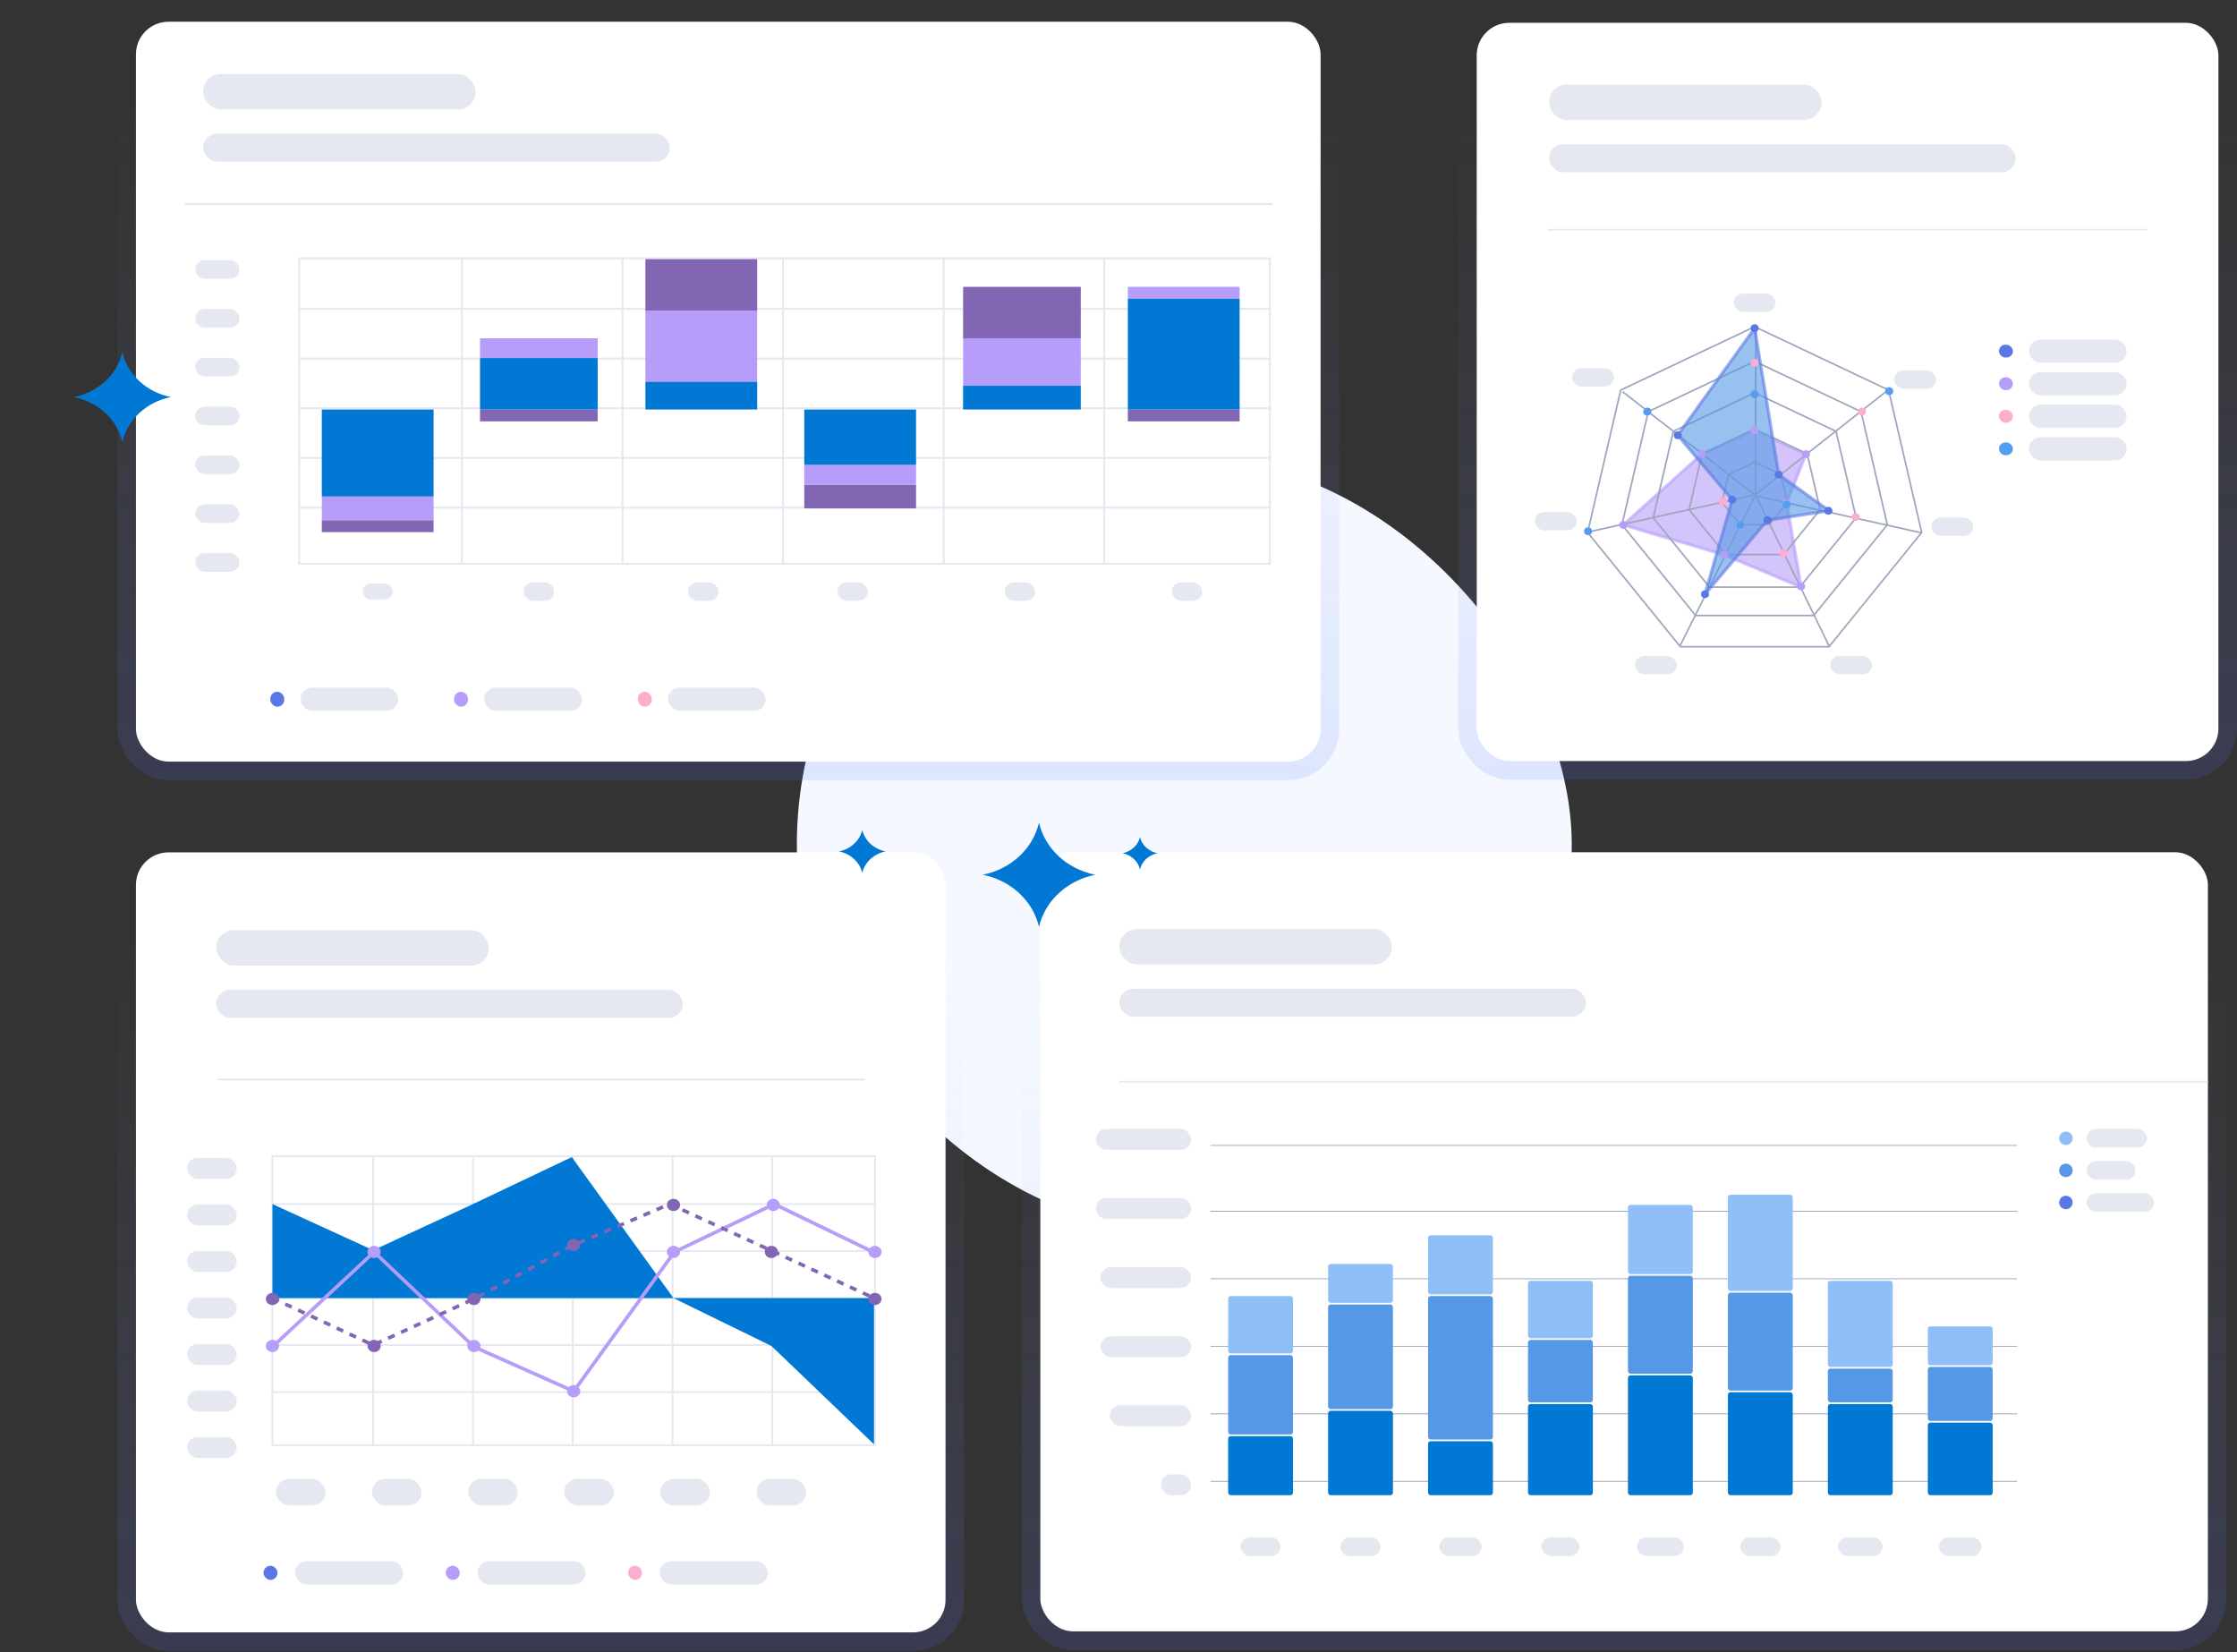
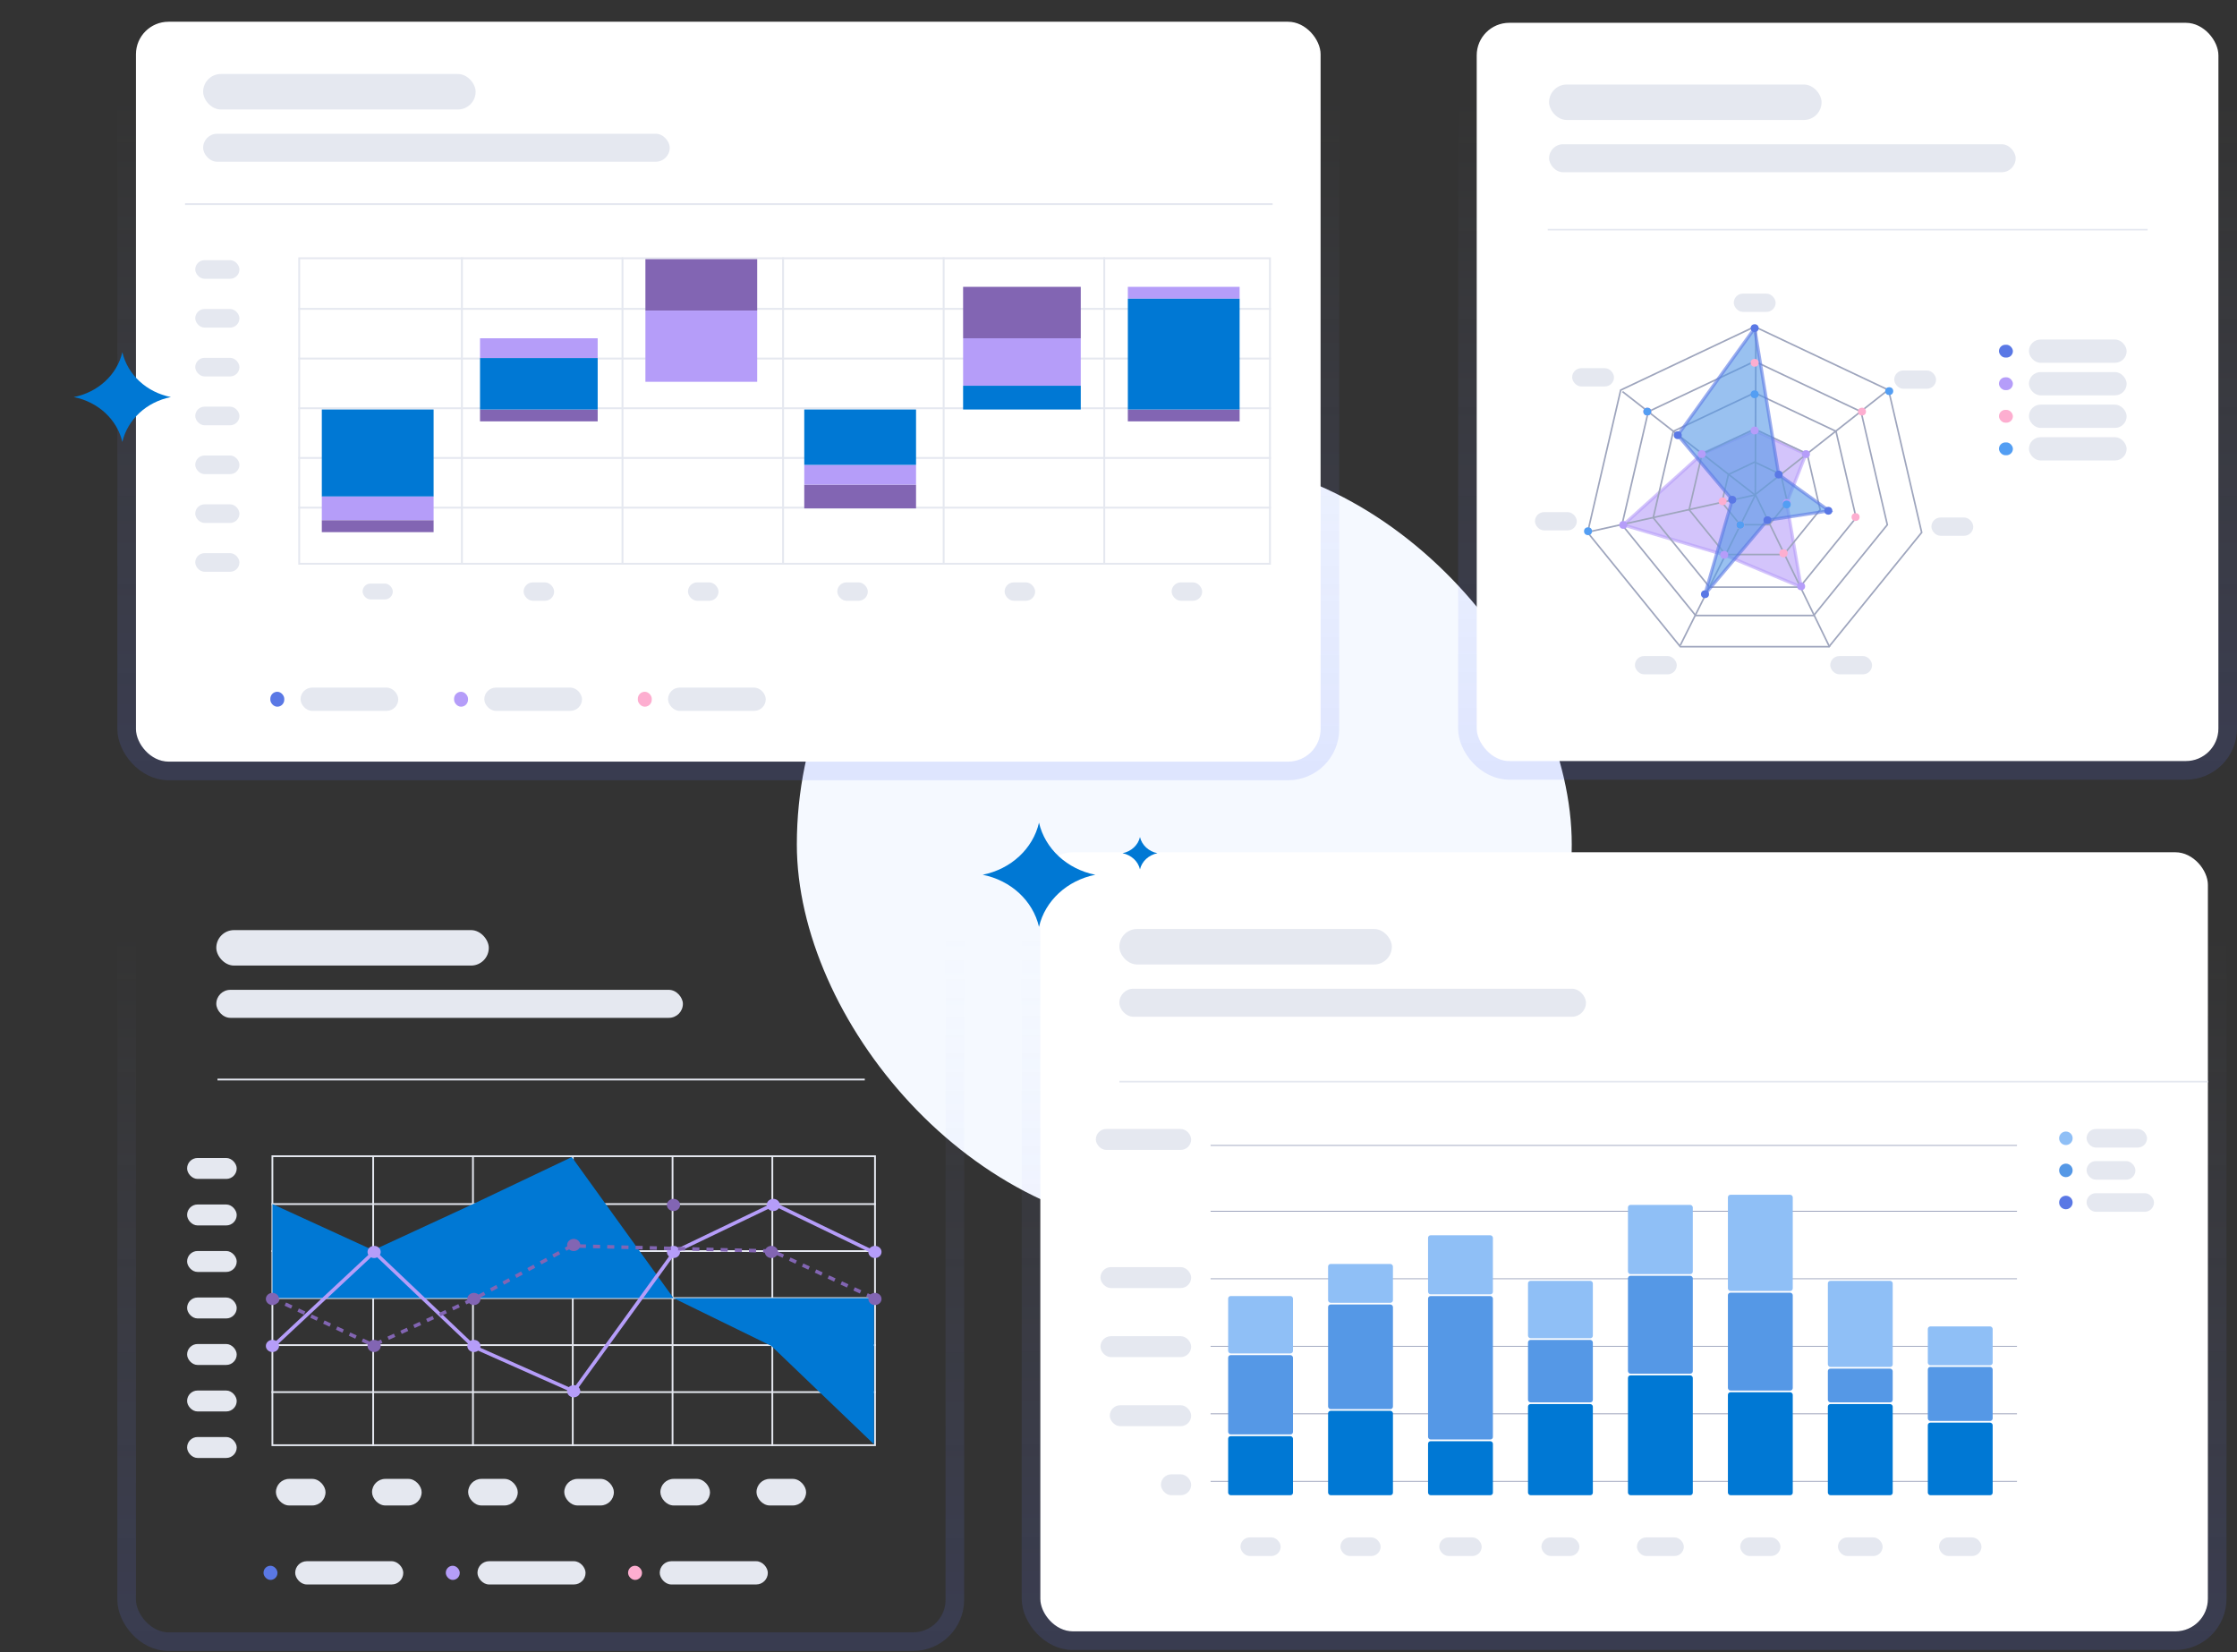
<svg xmlns="http://www.w3.org/2000/svg" width="612" height="452" viewBox="0 0 612 452" fill="none">
  <rect x="0" y="0" width="612" height="452" fill="#333333" stroke="none" />
  <rect x="218" y="125" width="212" height="212" rx="106" fill="#F5F9FF" />
  <g clip-path="url(#clip0_159_22162)">
    <rect x="284.608" y="233.134" width="319.429" height="213.123" rx="8.905" fill="white" />
    <rect x="306.235" y="254.126" width="74.549" height="9.702" rx="4.851" fill="#E5E8F0" />
    <rect x="306.235" y="270.465" width="127.653" height="7.659" rx="3.83" fill="#E5E8F0" />
    <line x1="306.235" y1="295.877" x2="718.424" y2="295.877" stroke="#E5E8F0" stroke-width="0.462" />
    <g clip-path="url(#clip1_159_22162)">
      <line x1="331.195" y1="313.332" x2="551.803" y2="313.332" stroke="#9EA5BD" stroke-width="0.231" />
      <line x1="331.195" y1="331.338" x2="551.803" y2="331.338" stroke="#9EA5BD" stroke-width="0.231" />
      <line x1="331.195" y1="349.806" x2="551.803" y2="349.806" stroke="#9EA5BD" stroke-width="0.231" />
      <line x1="331.195" y1="368.275" x2="551.803" y2="368.275" stroke="#9EA5BD" stroke-width="0.231" />
      <line x1="331.195" y1="386.743" x2="551.803" y2="386.743" stroke="#9EA5BD" stroke-width="0.231" />
      <line x1="331.195" y1="405.211" x2="551.803" y2="405.211" stroke="#9EA5BD" stroke-width="0.231" />
      <rect x="299.798" y="308.83" width="26.08" height="5.725" rx="2.862" fill="#E5E8F0" />
-       <rect x="299.798" y="327.723" width="26.08" height="5.725" rx="2.862" fill="#E5E8F0" />
      <rect x="301.071" y="346.616" width="24.808" height="5.725" rx="2.862" fill="#E5E8F0" />
      <rect x="301.071" y="365.509" width="24.808" height="5.725" rx="2.862" fill="#E5E8F0" />
      <rect x="303.615" y="384.402" width="22.263" height="5.725" rx="2.862" fill="#E5E8F0" />
      <rect x="317.609" y="403.295" width="8.269" height="5.725" rx="2.862" fill="#E5E8F0" />
      <rect x="335.997" y="354.529" width="17.741" height="15.698" rx="0.693" fill="#8FBFF6" />
      <rect x="335.997" y="370.689" width="17.741" height="21.7" rx="0.693" fill="#5598E6" />
      <rect x="335.997" y="392.851" width="17.741" height="16.16" rx="0.693" fill="#0078D4" />
      <rect x="339.368" y="420.553" width="10.998" height="5.089" rx="2.544" fill="#E5E8F0" />
      <rect x="363.342" y="345.756" width="17.741" height="10.619" rx="0.693" fill="#8FBFF6" />
      <rect x="363.342" y="356.838" width="17.741" height="28.626" rx="0.693" fill="#5598E6" />
      <rect x="363.342" y="385.925" width="17.741" height="23.085" rx="0.693" fill="#0078D4" />
      <rect x="366.713" y="420.553" width="10.998" height="5.089" rx="2.544" fill="#E5E8F0" />
      <rect x="390.688" y="337.907" width="17.741" height="16.16" rx="0.693" fill="#8FBFF6" />
      <rect x="390.688" y="354.529" width="17.741" height="39.245" rx="0.693" fill="#5598E6" />
      <rect x="390.688" y="394.236" width="17.741" height="14.775" rx="0.693" fill="#0078D4" />
      <rect x="393.753" y="420.553" width="11.61" height="5.089" rx="2.544" fill="#E5E8F0" />
      <rect x="418.032" y="350.374" width="17.741" height="15.698" rx="0.693" fill="#8FBFF6" />
      <rect x="418.032" y="366.533" width="17.741" height="17.083" rx="0.693" fill="#5598E6" />
      <rect x="418.032" y="384.078" width="17.741" height="24.932" rx="0.693" fill="#0078D4" />
      <rect x="421.71" y="420.553" width="10.387" height="5.089" rx="2.544" fill="#E5E8F0" />
      <rect x="445.378" y="329.597" width="17.741" height="18.93" rx="0.693" fill="#8FBFF6" />
      <rect x="445.378" y="348.988" width="17.741" height="26.779" rx="0.693" fill="#5598E6" />
      <rect x="445.378" y="376.229" width="17.741" height="32.781" rx="0.693" fill="#0078D4" />
      <rect x="447.833" y="420.553" width="12.832" height="5.089" rx="2.544" fill="#E5E8F0" />
      <rect x="472.722" y="326.826" width="17.741" height="26.317" rx="0.693" fill="#8FBFF6" />
      <rect x="472.722" y="353.605" width="17.741" height="26.779" rx="0.693" fill="#5598E6" />
      <rect x="472.722" y="380.846" width="17.741" height="28.164" rx="0.693" fill="#0078D4" />
      <rect x="476.094" y="420.553" width="10.998" height="5.089" rx="2.544" fill="#E5E8F0" />
      <rect x="500.068" y="350.374" width="17.741" height="23.547" rx="0.693" fill="#8FBFF6" />
      <rect x="500.067" y="374.382" width="17.741" height="9.234" rx="0.693" fill="#5598E6" />
      <rect x="500.067" y="384.078" width="17.741" height="24.932" rx="0.693" fill="#0078D4" />
      <rect x="502.828" y="420.553" width="12.22" height="5.089" rx="2.544" fill="#E5E8F0" />
      <rect x="527.413" y="362.84" width="17.741" height="10.619" rx="0.693" fill="#8FBFF6" />
      <rect x="527.413" y="373.921" width="17.741" height="14.775" rx="0.693" fill="#5598E6" />
      <rect x="527.413" y="389.157" width="17.741" height="19.853" rx="0.693" fill="#0078D4" />
      <rect x="530.479" y="420.553" width="11.61" height="5.089" rx="2.544" fill="#E5E8F0" />
      <circle cx="565.185" cy="311.374" r="1.847" fill="#8FBFF6" />
      <rect x="570.848" y="308.83" width="16.538" height="5.089" rx="2.544" fill="#E5E8F0" />
      <circle cx="565.185" cy="320.157" r="1.847" fill="#5598E6" />
      <rect x="570.848" y="317.612" width="13.358" height="5.089" rx="2.544" fill="#E5E8F0" />
      <circle cx="565.185" cy="328.939" r="1.847" fill="#5A78E5" />
      <rect x="570.848" y="326.394" width="18.447" height="5.089" rx="2.544" fill="#E5E8F0" />
    </g>
  </g>
  <rect x="282.064" y="230.59" width="324.518" height="218.212" rx="11.45" stroke="url(#paint0_linear_159_22162)" stroke-opacity="0.32" stroke-width="5.089" />
  <path d="M284.25 225.044C285.908 232.182 291.938 237.757 299.658 239.29C291.938 240.823 285.908 246.398 284.25 253.536C282.593 246.398 276.562 240.823 268.842 239.29C276.562 237.757 282.593 232.182 284.25 225.044Z" fill="#0078D4" />
  <path d="M311.878 228.974C312.393 231.189 314.264 232.919 316.66 233.395C314.264 233.871 312.393 235.601 311.878 237.816C311.364 235.601 309.492 233.871 307.097 233.395C309.492 232.919 311.364 231.189 311.878 228.974Z" fill="#0078D4" />
-   <rect x="37.192" y="233.167" width="221.494" height="213.365" rx="8.905" fill="white" />
  <rect x="34.647" y="230.622" width="226.582" height="218.454" rx="11.45" stroke="url(#paint1_linear_159_22162)" stroke-opacity="0.32" stroke-width="5.089" />
  <rect x="59.175" y="254.428" width="74.549" height="9.702" rx="4.851" fill="#E5E8F0" />
  <rect x="59.175" y="270.768" width="127.653" height="7.659" rx="3.83" fill="#E5E8F0" />
  <path d="M59.497 295.303L236.589 295.303" stroke="#E5E8F0" stroke-width="0.485" />
  <rect x="72.094" y="428.307" width="3.817" height="3.878" rx="1.908" fill="#5A78E5" />
  <rect x="80.758" y="427.066" width="29.57" height="6.361" rx="3.18" fill="#E5E8F0" />
  <rect x="121.962" y="428.307" width="3.817" height="3.878" rx="1.908" fill="#B59DF9" />
  <rect x="130.626" y="427.066" width="29.57" height="6.361" rx="3.18" fill="#E5E8F0" />
  <rect x="171.829" y="428.307" width="3.817" height="3.878" rx="1.908" fill="#FDAED0" />
  <rect x="180.493" y="427.066" width="29.57" height="6.361" rx="3.18" fill="#E5E8F0" />
  <rect x="51.186" y="316.765" width="13.573" height="5.725" rx="2.862" fill="#E5E8F0" />
  <rect x="51.186" y="329.487" width="13.573" height="5.725" rx="2.862" fill="#E5E8F0" />
  <rect x="51.186" y="342.209" width="13.573" height="5.725" rx="2.862" fill="#E5E8F0" />
  <rect x="51.186" y="354.931" width="13.573" height="5.725" rx="2.862" fill="#E5E8F0" />
  <rect x="51.186" y="367.653" width="13.573" height="5.725" rx="2.862" fill="#E5E8F0" />
  <rect x="51.186" y="380.374" width="13.573" height="5.725" rx="2.862" fill="#E5E8F0" />
  <rect x="51.186" y="393.096" width="13.573" height="5.725" rx="2.862" fill="#E5E8F0" />
  <rect x="75.487" y="404.546" width="13.573" height="7.271" rx="3.636" fill="#E5E8F0" />
  <rect x="101.782" y="404.546" width="13.573" height="7.271" rx="3.636" fill="#E5E8F0" />
  <rect x="128.076" y="404.546" width="13.573" height="7.271" rx="3.636" fill="#E5E8F0" />
  <rect x="154.371" y="404.546" width="13.573" height="7.271" rx="3.636" fill="#E5E8F0" />
  <rect x="180.666" y="404.546" width="13.573" height="7.271" rx="3.636" fill="#E5E8F0" />
  <rect x="206.961" y="404.546" width="13.573" height="7.271" rx="3.636" fill="#E5E8F0" />
  <rect x="74.521" y="316.279" width="164.863" height="79.051" stroke="#E5E8F0" stroke-width="0.485" />
  <path d="M74.279 342.231H239.626" stroke="#E5E8F0" stroke-width="0.485" />
  <path d="M74.279 329.371H239.626" stroke="#E5E8F0" stroke-width="0.485" />
  <path d="M74.279 355.09H239.626" stroke="#E5E8F0" stroke-width="0.485" />
  <path d="M74.279 367.949H239.626" stroke="#E5E8F0" stroke-width="0.485" />
  <path d="M74.279 380.808H239.626" stroke="#E5E8F0" stroke-width="0.485" />
  <path d="M102.094 316.036L102.094 395.572" stroke="#E5E8F0" stroke-width="0.485" />
  <path d="M129.394 316.036L129.394 395.572" stroke="#E5E8F0" stroke-width="0.485" />
  <path d="M156.695 316.036L156.695 395.572" stroke="#E5E8F0" stroke-width="0.485" />
  <path d="M183.996 316.036L183.996 395.572" stroke="#E5E8F0" stroke-width="0.485" />
  <path d="M211.296 316.036L211.296 395.572" stroke="#E5E8F0" stroke-width="0.485" />
  <path d="M74.536 329.372V355.09H184.253L156.437 316.513L129.394 329.372L102.094 341.993L74.536 329.372Z" fill="#0078D4" />
  <path d="M211.039 368.187L184.253 355.09H239.112V395.096L211.039 368.187Z" fill="#0078D4" />
  <ellipse cx="74.536" cy="368.187" rx="1.803" ry="1.667" fill="#B59DF9" />
  <ellipse cx="102.352" cy="342.469" rx="1.803" ry="1.667" fill="#B59DF9" />
  <ellipse cx="129.652" cy="368.187" rx="1.803" ry="1.667" fill="#B59DF9" />
  <ellipse cx="156.953" cy="380.57" rx="1.803" ry="1.667" fill="#B59DF9" />
  <ellipse cx="184.253" cy="342.469" rx="1.803" ry="1.667" fill="#B59DF9" />
  <ellipse cx="211.554" cy="329.61" rx="1.803" ry="1.667" fill="#B59DF9" />
  <ellipse cx="239.369" cy="342.469" rx="1.803" ry="1.667" fill="#B59DF9" />
  <path d="M74.536 368.425L102.351 342.469L129.652 368.425L156.952 380.569L184.51 342.469L211.811 329.371L238.853 342.469" stroke="#B59DF9" stroke-width="0.969" />
-   <path d="M74.536 355.089L102.094 367.949L130.167 355.089L156.437 340.802L183.222 329.371L211.295 342.23L239.111 355.089" stroke="#8265B3" stroke-width="0.969" stroke-dasharray="1.94 1.94" />
+   <path d="M74.536 355.089L102.094 367.949L130.167 355.089L156.437 340.802L211.295 342.23L239.111 355.089" stroke="#8265B3" stroke-width="0.969" stroke-dasharray="1.94 1.94" />
  <ellipse cx="74.536" cy="355.328" rx="1.803" ry="1.667" fill="#8265B3" />
  <ellipse cx="102.352" cy="368.187" rx="1.803" ry="1.667" fill="#8265B3" />
  <ellipse cx="129.652" cy="355.328" rx="1.803" ry="1.667" fill="#8265B3" />
  <ellipse cx="156.953" cy="340.564" rx="1.803" ry="1.667" fill="#8265B3" />
  <ellipse cx="184.253" cy="329.61" rx="1.803" ry="1.667" fill="#8265B3" />
  <ellipse cx="211.038" cy="342.469" rx="1.803" ry="1.667" fill="#8265B3" />
  <ellipse cx="239.369" cy="355.328" rx="1.803" ry="1.667" fill="#8265B3" />
  <rect x="404" y="6.24" width="202.918" height="201.95" rx="8.905" fill="white" />
  <rect x="401.456" y="3.695" width="208.007" height="207.039" rx="11.45" stroke="url(#paint2_linear_159_22162)" stroke-opacity="0.32" stroke-width="5.089" />
  <rect x="423.797" y="23.117" width="74.549" height="9.702" rx="4.851" fill="#E5E8F0" />
  <rect x="423.797" y="39.456" width="127.653" height="7.659" rx="3.83" fill="#E5E8F0" />
  <path d="M423.44 62.819L587.552 62.819" stroke="#E5E8F0" stroke-width="0.438" />
  <rect x="546.875" y="94.307" width="3.817" height="3.506" rx="1.753" fill="#5A78E5" />
  <rect x="555.074" y="92.88" width="26.734" height="6.361" rx="3.18" fill="#E5E8F0" />
  <rect x="546.875" y="103.213" width="3.817" height="3.506" rx="1.753" fill="#B59DF9" />
  <rect x="555.074" y="101.785" width="26.734" height="6.361" rx="3.18" fill="#E5E8F0" />
  <rect x="546.875" y="112.118" width="3.817" height="3.506" rx="1.753" fill="#FDAED0" />
  <rect x="555.074" y="110.69" width="26.734" height="6.361" rx="3.18" fill="#E5E8F0" />
  <rect x="546.875" y="121.023" width="3.817" height="3.506" rx="1.753" fill="#539EF3" />
  <rect x="555.074" y="119.596" width="26.734" height="6.361" rx="3.18" fill="#E5E8F0" />
  <path opacity="0.6" d="M465.577 124.217L444.102 143.594L471.712 151.776L492.749 160.603L488.805 137.566L494.064 124.217L480.04 117.758L465.577 124.217Z" fill="#B59DF9" stroke="#B59DF9" stroke-width="0.877" />
  <path d="M443.394 106.705L480.04 89.366L516.685 106.705L525.735 145.658L500.377 176.899H459.702L434.345 145.658L443.394 106.705Z" stroke="#9EA5BD" stroke-width="0.438" />
  <path d="M450.932 112.611L480.039 98.839L509.147 112.611L516.334 143.55L496.194 168.364H463.885L443.745 143.55L450.932 112.611Z" stroke="#9EA5BD" stroke-width="0.438" />
  <path d="M457.785 117.981L480.039 107.451L502.294 117.981L507.789 141.634L492.39 160.605H467.688L452.29 141.634L457.785 117.981Z" stroke="#9EA5BD" stroke-width="0.438" />
  <path d="M465.666 124.155L480.04 117.355L494.413 124.155L497.961 139.43L488.017 151.682H472.062L462.118 139.43L465.666 124.155Z" stroke="#9EA5BD" stroke-width="0.438" />
  <path d="M472.862 129.793L480.04 126.397L487.218 129.793L488.989 137.418L484.024 143.534H476.056L471.091 137.418L472.862 129.793Z" stroke="#9EA5BD" stroke-width="0.438" />
  <path d="M434.46 145.532L480.04 135.413L516.416 106.778" stroke="#9EA5BD" stroke-width="0.438" />
  <path d="M500.559 177.018L480.388 135.605L443.888 107.123" stroke="#9EA5BD" stroke-width="0.438" />
  <path d="M480.377 89.518L480.23 135.429L459.688 176.537" stroke="#9EA5BD" stroke-width="0.438" />
-   <path d="M480.259 135.628L525.62 145.747" stroke="#9EA5BD" stroke-width="0.438" />
  <path opacity="0.6" d="M459.002 119.05L480.039 89.769L486.613 129.815L500.418 139.719L483.545 142.302L466.453 162.54L473.903 136.704L459.002 119.05Z" fill="#5598E6" stroke="#5A78E5" stroke-width="0.877" />
  <ellipse cx="480.039" cy="89.769" rx="1.096" ry="1.076" fill="#5A78E5" />
  <ellipse cx="459.002" cy="119.05" rx="1.096" ry="1.076" fill="#5A78E5" />
  <ellipse cx="473.903" cy="136.704" rx="1.096" ry="1.076" fill="#5A78E5" />
  <ellipse cx="466.453" cy="162.54" rx="1.096" ry="1.076" fill="#5A78E5" />
  <ellipse cx="483.545" cy="142.302" rx="1.096" ry="1.076" fill="#5A78E5" />
  <ellipse cx="500.199" cy="139.719" rx="1.096" ry="1.076" fill="#5A78E5" />
  <ellipse cx="486.613" cy="129.815" rx="1.096" ry="1.076" fill="#5A78E5" />
  <ellipse cx="444.101" cy="143.594" rx="1.096" ry="1.076" fill="#B59DF9" />
  <ellipse cx="471.712" cy="151.775" rx="1.096" ry="1.076" fill="#B59DF9" />
  <ellipse cx="492.749" cy="160.387" rx="1.096" ry="1.076" fill="#B59DF9" />
  <ellipse cx="494.064" cy="124.217" rx="1.096" ry="1.076" fill="#B59DF9" />
  <ellipse cx="480.039" cy="99.242" rx="1.096" ry="1.076" fill="#FDAED0" />
  <ellipse cx="509.403" cy="112.591" rx="1.096" ry="1.076" fill="#FDAED0" />
  <ellipse cx="507.65" cy="141.441" rx="1.096" ry="1.076" fill="#FDAED0" />
  <ellipse cx="487.928" cy="151.345" rx="1.096" ry="1.076" fill="#FDAED0" />
  <ellipse cx="488.805" cy="137.566" rx="1.096" ry="1.076" fill="#B59DF9" />
  <ellipse cx="480.039" cy="117.758" rx="1.096" ry="1.076" fill="#B59DF9" />
  <ellipse cx="465.576" cy="124.217" rx="1.096" ry="1.076" fill="#B59DF9" />
  <ellipse cx="487.928" cy="151.345" rx="1.096" ry="1.076" fill="#FDAED0" />
  <ellipse cx="471.273" cy="137.135" rx="1.096" ry="1.076" fill="#FDAED0" />
  <ellipse cx="450.675" cy="112.591" rx="1.096" ry="1.076" fill="#FDAED0" />
  <ellipse cx="476.095" cy="143.594" rx="1.096" ry="1.076" fill="#FDAED0" />
  <ellipse cx="450.675" cy="112.591" rx="1.096" ry="1.076" fill="#539EF3" />
  <ellipse cx="434.459" cy="145.316" rx="1.096" ry="1.076" fill="#539EF3" />
  <ellipse cx="476.095" cy="143.594" rx="1.096" ry="1.076" fill="#539EF3" />
  <ellipse cx="488.805" cy="137.996" rx="1.096" ry="1.076" fill="#539EF3" />
  <ellipse cx="516.853" cy="106.993" rx="1.096" ry="1.076" fill="#539EF3" />
  <ellipse cx="480.039" cy="107.854" rx="1.096" ry="1.076" fill="#539EF3" />
  <rect x="474.328" y="80.318" width="11.45" height="5" rx="2.5" fill="#E5E8F0" />
  <rect x="518.218" y="101.341" width="11.45" height="5" rx="2.5" fill="#E5E8F0" />
  <rect x="528.396" y="141.563" width="11.45" height="5" rx="2.5" fill="#E5E8F0" />
  <rect x="500.718" y="179.461" width="11.45" height="5" rx="2.5" fill="#E5E8F0" />
  <rect x="447.285" y="179.461" width="11.45" height="5" rx="2.5" fill="#E5E8F0" />
  <rect x="419.934" y="140.088" width="11.45" height="5" rx="2.5" fill="#E5E8F0" />
  <rect x="430.111" y="100.716" width="11.45" height="5" rx="2.5" fill="#E5E8F0" />
  <rect x="37.192" y="5.948" width="324.099" height="202.394" rx="8.905" fill="white" />
  <rect x="34.647" y="3.403" width="329.187" height="207.483" rx="11.45" stroke="url(#paint3_linear_159_22162)" stroke-opacity="0.32" stroke-width="5.089" />
  <rect x="55.574" y="20.245" width="74.549" height="9.702" rx="4.851" fill="#E5E8F0" />
  <rect x="55.574" y="36.584" width="127.653" height="7.659" rx="3.83" fill="#E5E8F0" />
  <rect x="53.419" y="71.168" width="12.086" height="5.089" rx="2.544" fill="#E5E8F0" />
  <rect x="53.419" y="84.526" width="12.086" height="5.089" rx="2.544" fill="#E5E8F0" />
  <rect x="53.419" y="97.884" width="12.086" height="5.089" rx="2.544" fill="#E5E8F0" />
  <rect x="53.419" y="111.242" width="12.086" height="5.089" rx="2.544" fill="#E5E8F0" />
  <rect x="53.419" y="124.6" width="12.086" height="5.089" rx="2.544" fill="#E5E8F0" />
  <rect x="53.419" y="137.958" width="12.086" height="5.089" rx="2.544" fill="#E5E8F0" />
  <rect x="53.419" y="151.315" width="12.086" height="5.089" rx="2.544" fill="#E5E8F0" />
  <path d="M50.622 55.83L348.166 55.83" stroke="#E5E8F0" stroke-width="0.511" />
  <rect x="73.955" y="189.231" width="3.817" height="4.085" rx="1.908" fill="#5A78E5" />
  <rect x="82.224" y="188.093" width="26.734" height="6.361" rx="3.18" fill="#E5E8F0" />
  <rect x="124.225" y="189.231" width="3.817" height="4.085" rx="1.908" fill="#B59DF9" />
  <rect x="132.494" y="188.093" width="26.734" height="6.361" rx="3.18" fill="#E5E8F0" />
  <rect x="174.495" y="189.231" width="3.817" height="4.085" rx="1.908" fill="#FDAED0" />
  <rect x="182.764" y="188.093" width="26.734" height="6.361" rx="3.18" fill="#E5E8F0" />
  <rect x="99.203" y="159.637" width="8.259" height="4.329" rx="2.165" fill="#E5E8F0" />
  <rect x="143.253" y="159.316" width="8.349" height="5.018" rx="2.509" fill="#E5E8F0" />
  <rect x="188.219" y="159.316" width="8.349" height="5.018" rx="2.509" fill="#E5E8F0" />
  <rect x="229.071" y="159.316" width="8.349" height="5.018" rx="2.509" fill="#E5E8F0" />
  <rect x="274.844" y="159.316" width="8.349" height="5.018" rx="2.509" fill="#E5E8F0" />
  <rect x="320.54" y="159.316" width="8.349" height="5.018" rx="2.509" fill="#E5E8F0" />
  <rect x="81.86" y="70.646" width="265.579" height="83.569" stroke="#E5E8F0" stroke-width="0.511" />
  <path d="M81.605 98.082H347.694" stroke="#E5E8F0" stroke-width="0.511" />
  <path d="M81.605 84.488H347.694" stroke="#E5E8F0" stroke-width="0.511" />
  <path d="M81.605 111.675H347.694" stroke="#E5E8F0" stroke-width="0.511" />
  <path d="M81.605 125.269H347.694" stroke="#E5E8F0" stroke-width="0.511" />
  <path d="M81.605 138.863H347.694" stroke="#E5E8F0" stroke-width="0.511" />
  <path d="M126.368 70.391L126.368 154.47" stroke="#E5E8F0" stroke-width="0.511" />
  <path d="M170.301 70.391L170.301 154.47" stroke="#E5E8F0" stroke-width="0.511" />
  <path d="M214.235 70.391L214.235 154.47" stroke="#E5E8F0" stroke-width="0.511" />
  <path d="M258.168 70.391L258.168 154.47" stroke="#E5E8F0" stroke-width="0.511" />
  <path d="M302.102 70.391L302.102 154.47" stroke="#E5E8F0" stroke-width="0.511" />
  <rect x="88.043" y="112.015" width="30.582" height="23.811" fill="#0078D4" />
  <rect x="88.043" y="135.826" width="30.582" height="6.494" fill="#B59DF9" />
  <rect x="88.043" y="142.32" width="30.582" height="3.247" fill="#8265B3" />
  <rect x="131.323" y="112.015" width="32.191" height="3.247" fill="#8265B3" />
  <rect x="176.57" y="70.886" width="30.582" height="14.07" fill="#8265B3" />
  <rect x="220.029" y="132.579" width="30.582" height="6.494" fill="#8265B3" />
  <rect x="263.487" y="78.463" width="32.191" height="14.07" fill="#8265B3" />
  <rect x="308.555" y="112.015" width="30.582" height="3.247" fill="#8265B3" />
  <rect x="131.323" y="92.533" width="32.191" height="5.412" fill="#B59DF9" />
  <rect x="176.57" y="84.957" width="30.582" height="19.482" fill="#B59DF9" />
  <rect x="220.029" y="127.167" width="30.582" height="5.412" fill="#B59DF9" />
  <rect x="263.487" y="92.533" width="32.191" height="12.988" fill="#B59DF9" />
  <rect x="308.555" y="78.463" width="30.582" height="3.247" fill="#B59DF9" />
  <rect x="131.323" y="97.945" width="32.191" height="14.07" fill="#0078D4" />
-   <rect x="176.57" y="104.438" width="30.582" height="7.576" fill="#0078D4" />
  <rect x="220.029" y="112.015" width="30.582" height="15.152" fill="#0078D4" />
  <rect x="263.487" y="105.521" width="32.191" height="6.494" fill="#0078D4" />
  <path d="M308.555 81.71H339.137V112.015H308.555V81.71Z" fill="#0078D4" />
  <path d="M33.472 96.337C34.902 102.49 40.1 107.297 46.755 108.618C40.1 109.939 34.902 114.746 33.472 120.899C32.043 114.746 26.845 109.939 20.19 108.618C26.845 107.297 32.043 102.49 33.472 96.337Z" fill="#0078D4" />
-   <path d="M235.901 227.009C236.587 229.962 239.083 232.27 242.277 232.904C239.083 233.538 236.587 235.845 235.901 238.799C235.215 235.845 232.72 233.538 229.526 232.904C232.72 232.27 235.215 229.962 235.901 227.009Z" fill="#0078D4" />
  <defs>
    <linearGradient id="paint0_linear_159_22162" x1="453.022" y1="446.258" x2="453.022" y2="255.043" gradientUnits="userSpaceOnUse">
      <stop stop-color="#5F73F9" stop-opacity="0.46" />
      <stop offset="1" stop-color="#ABB5F8" stop-opacity="0" />
    </linearGradient>
    <linearGradient id="paint1_linear_159_22162" x1="153.97" y1="446.532" x2="153.97" y2="255.1" gradientUnits="userSpaceOnUse">
      <stop stop-color="#5F73F9" stop-opacity="0.46" />
      <stop offset="1" stop-color="#ABB5F8" stop-opacity="0" />
    </linearGradient>
    <linearGradient id="paint2_linear_159_22162" x1="510.985" y1="208.189" x2="510.985" y2="27" gradientUnits="userSpaceOnUse">
      <stop stop-color="#5F73F9" stop-opacity="0.46" />
      <stop offset="1" stop-color="#ABB5F8" stop-opacity="0" />
    </linearGradient>
    <linearGradient id="paint3_linear_159_22162" x1="208.067" y1="208.341" x2="208.067" y2="26.753" gradientUnits="userSpaceOnUse">
      <stop stop-color="#5F73F9" stop-opacity="0.46" />
      <stop offset="1" stop-color="#ABB5F8" stop-opacity="0" />
    </linearGradient>
    <clipPath id="clip0_159_22162">
      <rect x="284.608" y="233.134" width="319.429" height="213.123" rx="8.905" fill="white" />
    </clipPath>
    <clipPath id="clip1_159_22162">
      <rect width="289.496" height="116.812" fill="white" transform="translate(299.798 308.83)" />
    </clipPath>
  </defs>
</svg>